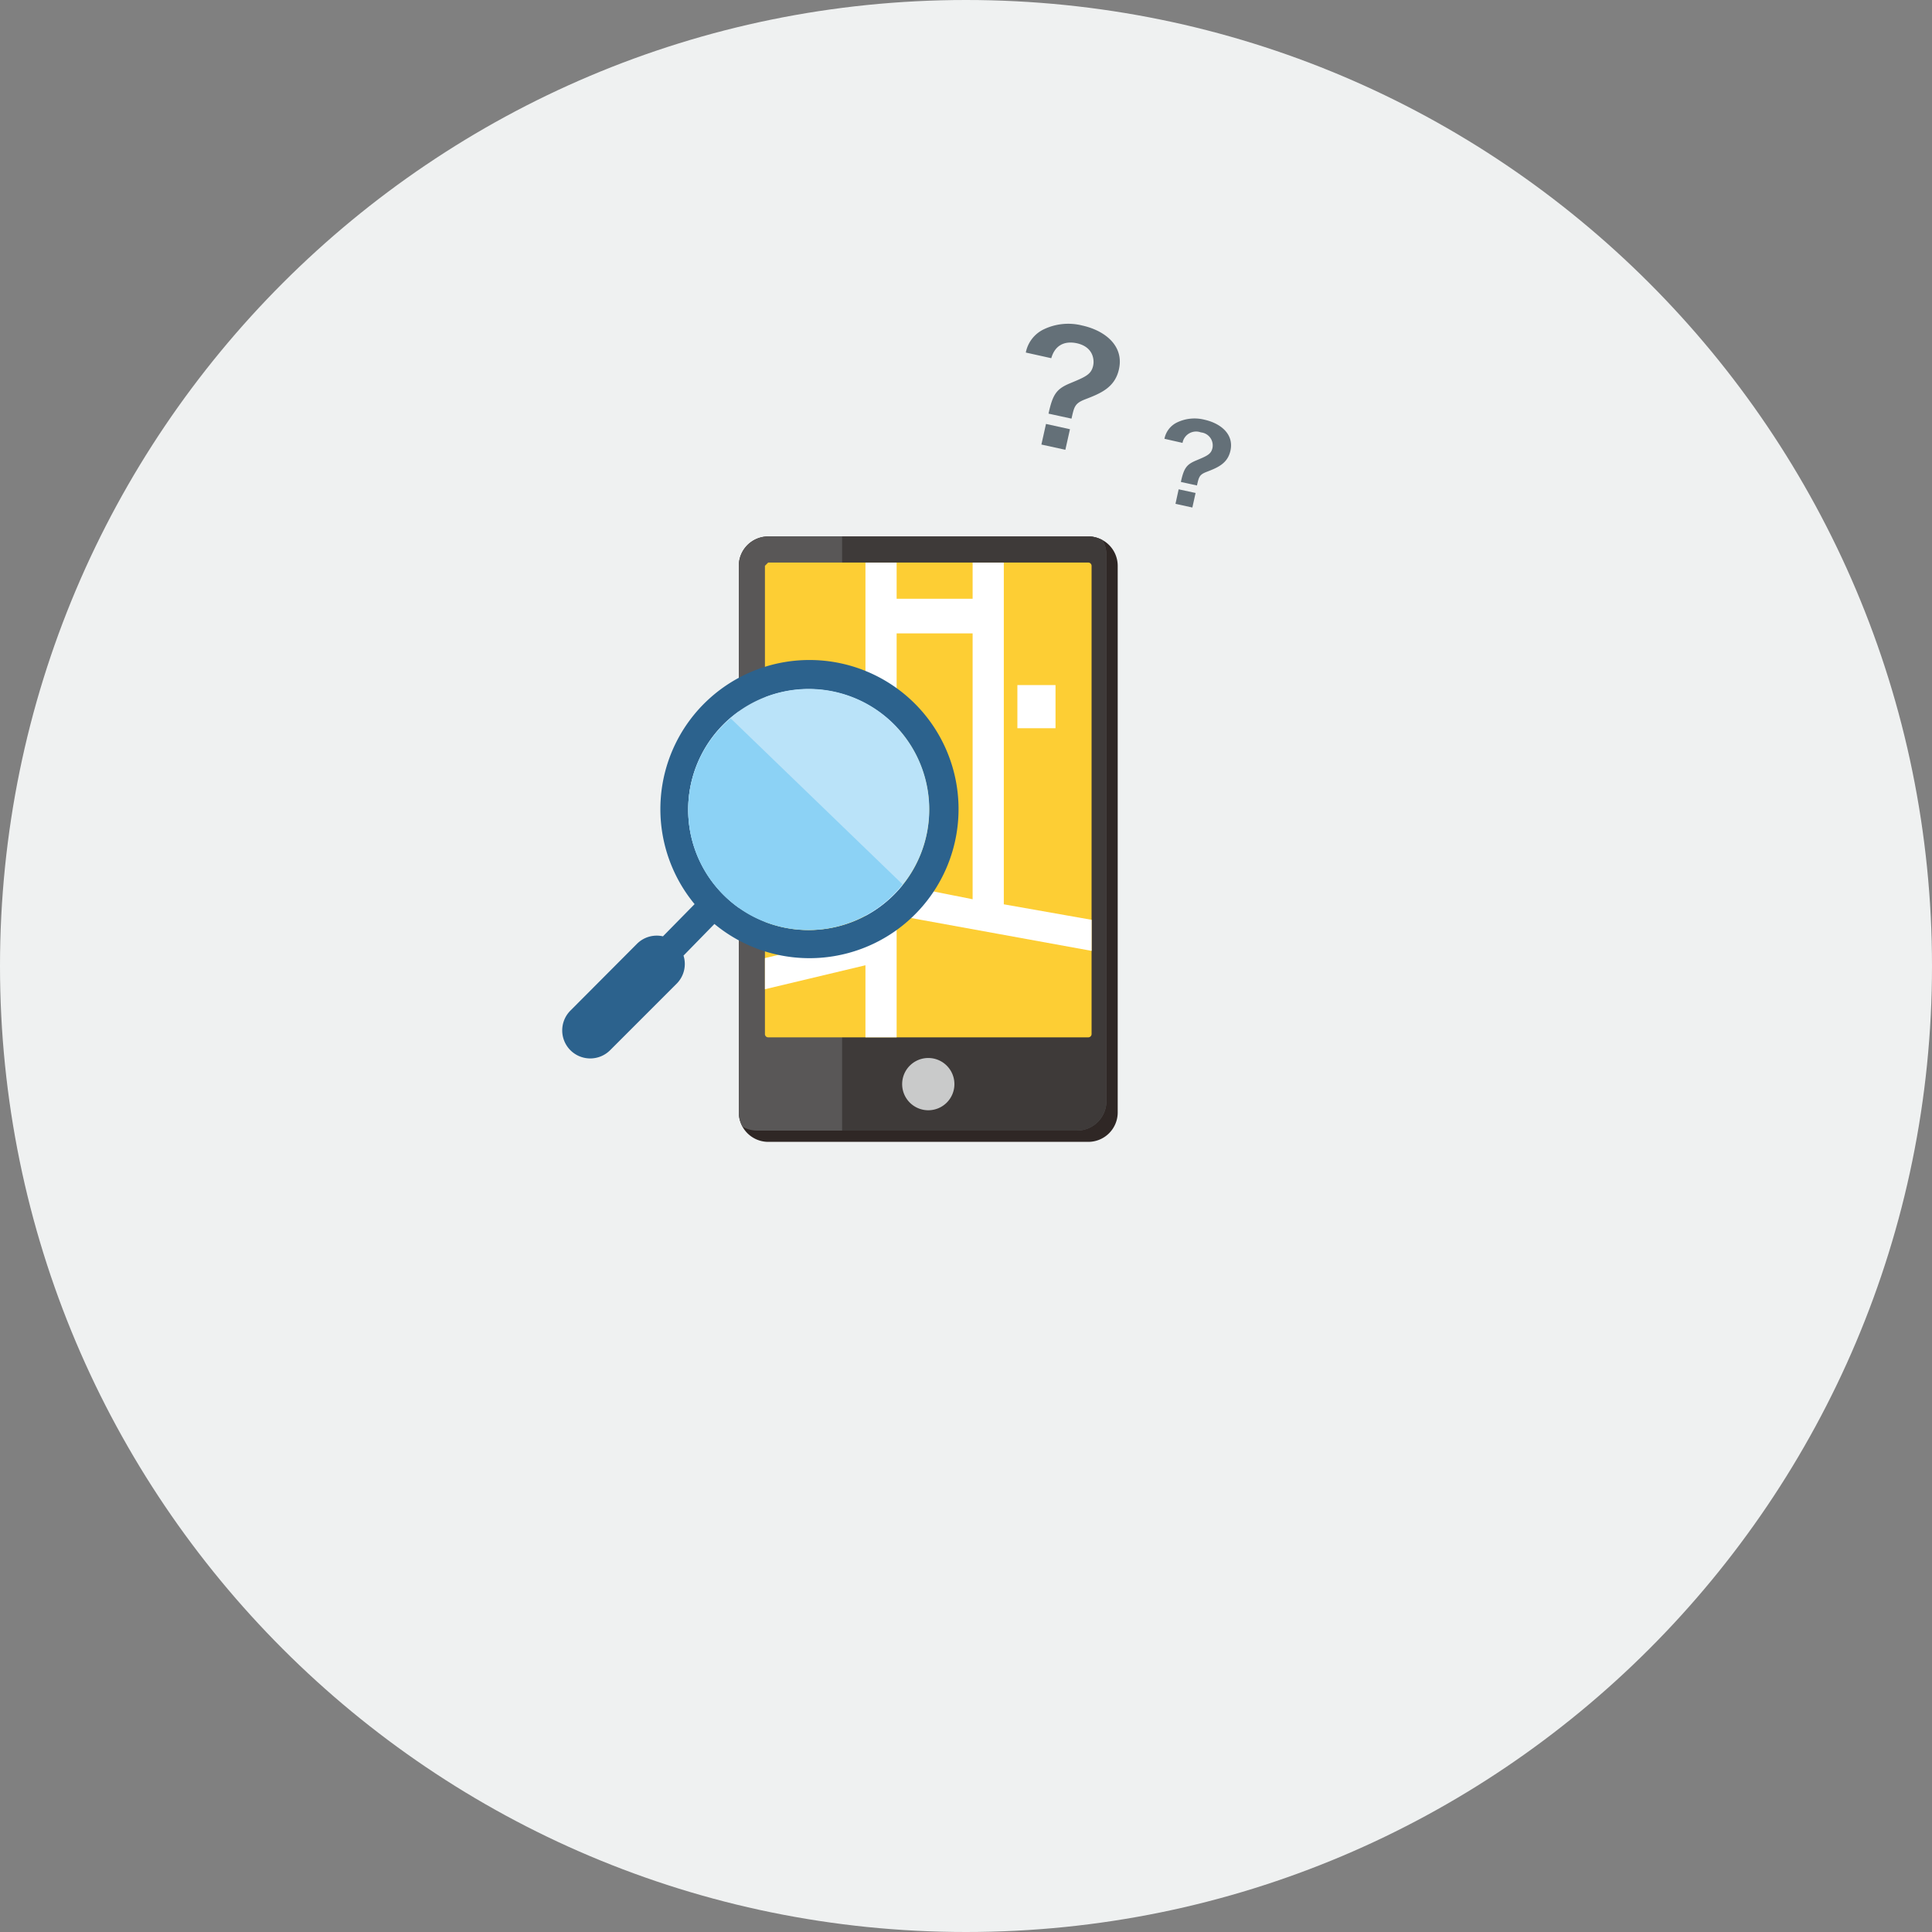
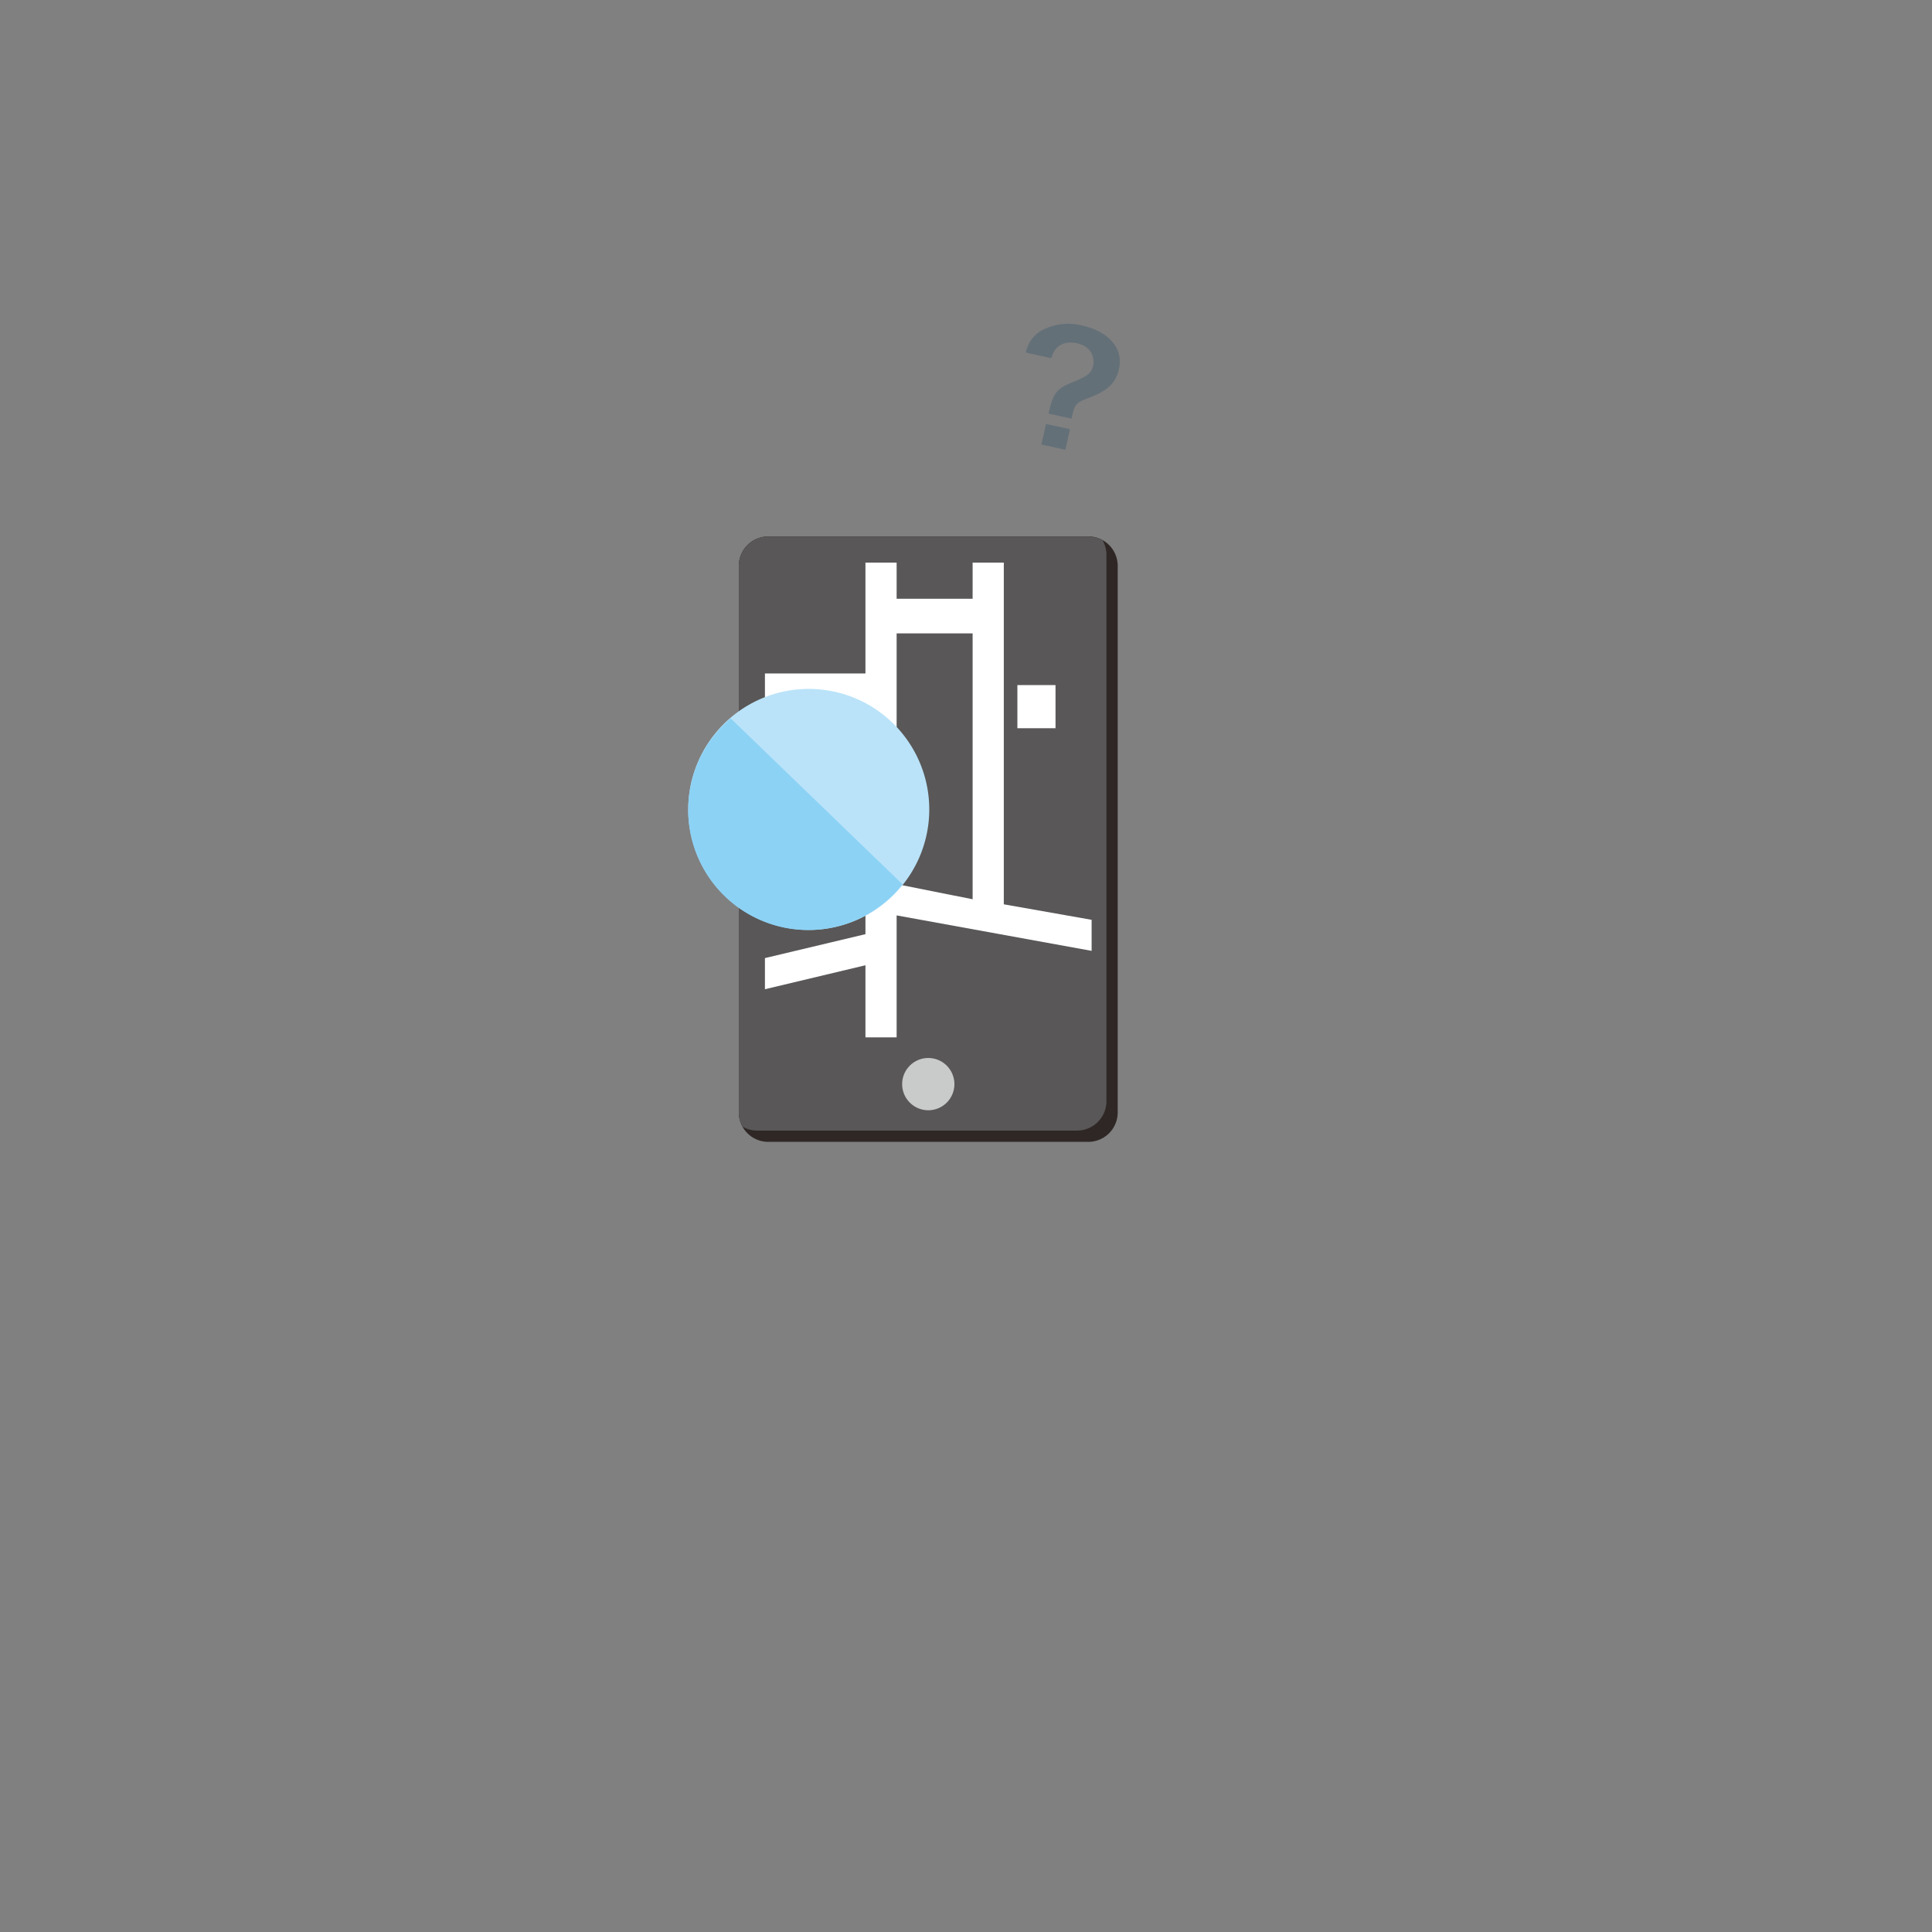
<svg xmlns="http://www.w3.org/2000/svg" id="Layer_1" data-name="Layer 1" viewBox="0 0 420 420">
  <rect x="0" y="0" width="420" height="420" fill="#808080" stroke="none" />
  <defs>
    <style>.cls-1{fill:#eff1f1;}.cls-2{fill:#647078;}.cls-3{fill:#2f2725;}.cls-4{fill:#595757;}.cls-5{fill:#3e3a39;}.cls-6{fill:#fdce34;}.cls-7{fill:#c9caca;}.cls-8{fill:#fff;}.cls-9{fill:#2c628d;}.cls-10{fill:#bae3f9;}.cls-11{fill:#8cd2f5;}</style>
  </defs>
-   <path class="cls-1" d="M420,210c0,116-94,210-210,210S0,326,0,210,94,0,210,0,420,94,420,210" />
  <path class="cls-2" d="M223,76.64a7.11,7.11,0,0,1,3.81-5,12.32,12.32,0,0,1,8.44-.88c4.89,1.07,9.15,4.37,8,9.51-.88,4-4,5.26-7.42,6.57-2.16.86-2.32,1.56-2.89,4.17l-5-1.09c.92-4.23,1.74-5.38,4.71-6.61,3.37-1.4,4.59-1.91,5-3.85.26-1.19.07-4-3.5-4.83-2.95-.64-4.87.63-5.61,3.24Zm3.39,20,1-4.48,5.21,1.15-1,4.47Z" />
-   <path class="cls-2" d="M253.14,95.39a5,5,0,0,1,2.69-3.53,8.77,8.77,0,0,1,6-.62c3.45.76,6.46,3.09,5.66,6.72-.62,2.83-2.81,3.71-5.23,4.64-1.53.6-1.64,1.1-2.05,2.94l-3.5-.77c.66-3,1.23-3.8,3.33-4.67,2.38-1,3.24-1.35,3.54-2.71A2.84,2.84,0,0,0,261.07,94a3,3,0,0,0-4,2.28Zm2.4,14.14.69-3.16,3.68.8-.7,3.16Z" />
  <path class="cls-3" d="M236.59,116.62H167a6.4,6.4,0,0,0-6.39,6.39V241.84a6.4,6.4,0,0,0,6.39,6.39h69.59a6.4,6.4,0,0,0,6.39-6.39V123a6.4,6.4,0,0,0-6.39-6.39" />
  <path class="cls-4" d="M167,116.62a6.4,6.4,0,0,0-6.39,6.39V241.84a6.28,6.28,0,0,0,.84,3.1,6.28,6.28,0,0,0,3.1.84h69.59a6.41,6.41,0,0,0,6.39-6.39V120.56a6.5,6.5,0,0,0-.84-3.1,6.39,6.39,0,0,0-3.1-.84Z" />
-   <path class="cls-5" d="M236.59,116.62H183.07V245.78h51.07a6.4,6.4,0,0,0,6.39-6.39V120.56a6.39,6.39,0,0,0-.84-3.1,6.39,6.39,0,0,0-3.1-.84" />
-   <path class="cls-6" d="M167,225.51a.71.71,0,0,1-.71-.72V123l.71-.71h69.59a.73.73,0,0,1,.71.72V224.79a.72.72,0,0,1-.72.72Z" />
  <path class="cls-7" d="M207.48,235.7A5.68,5.68,0,1,1,201.8,230a5.68,5.68,0,0,1,5.68,5.68" />
  <rect class="cls-8" x="177.41" y="175.07" width="8.24" height="9.7" />
  <rect class="cls-8" x="221.17" y="148.93" width="8.29" height="9.38" />
  <path class="cls-8" d="M166.29,146.41v6.77h21.85v49.9l-21.85,5.2v6.77l21.85-5.21v15.67h6.78V199l42.39,7.71v-6.75l-19.09-3.37V122.3h-6.78v7.87H194.92V122.3h-6.78v24.11Zm28.63-8.72h16.52v57.8l-16.52-3.29Z" />
-   <path class="cls-9" d="M124,228.31a6.11,6.11,0,0,0,8.63,0l14.48-14.48a6.06,6.06,0,0,0,1.48-6.09l6.72-6.88a32.41,32.41,0,1,0-4.31-4.31l-6.88,7a6.08,6.08,0,0,0-5.65,1.63L124,219.7a6.1,6.1,0,0,0,0,8.61M149.61,176a26.19,26.19,0,1,1,7.68,18.53A26.11,26.11,0,0,1,149.61,176" />
  <path class="cls-10" d="M179.93,150.09a26.2,26.2,0,1,1-19.49,4.66,26.19,26.19,0,0,1,19.49-4.66" />
  <path class="cls-11" d="M196.2,192.24a26.1,26.1,0,1,1-37.36-36.08Z" />
</svg>